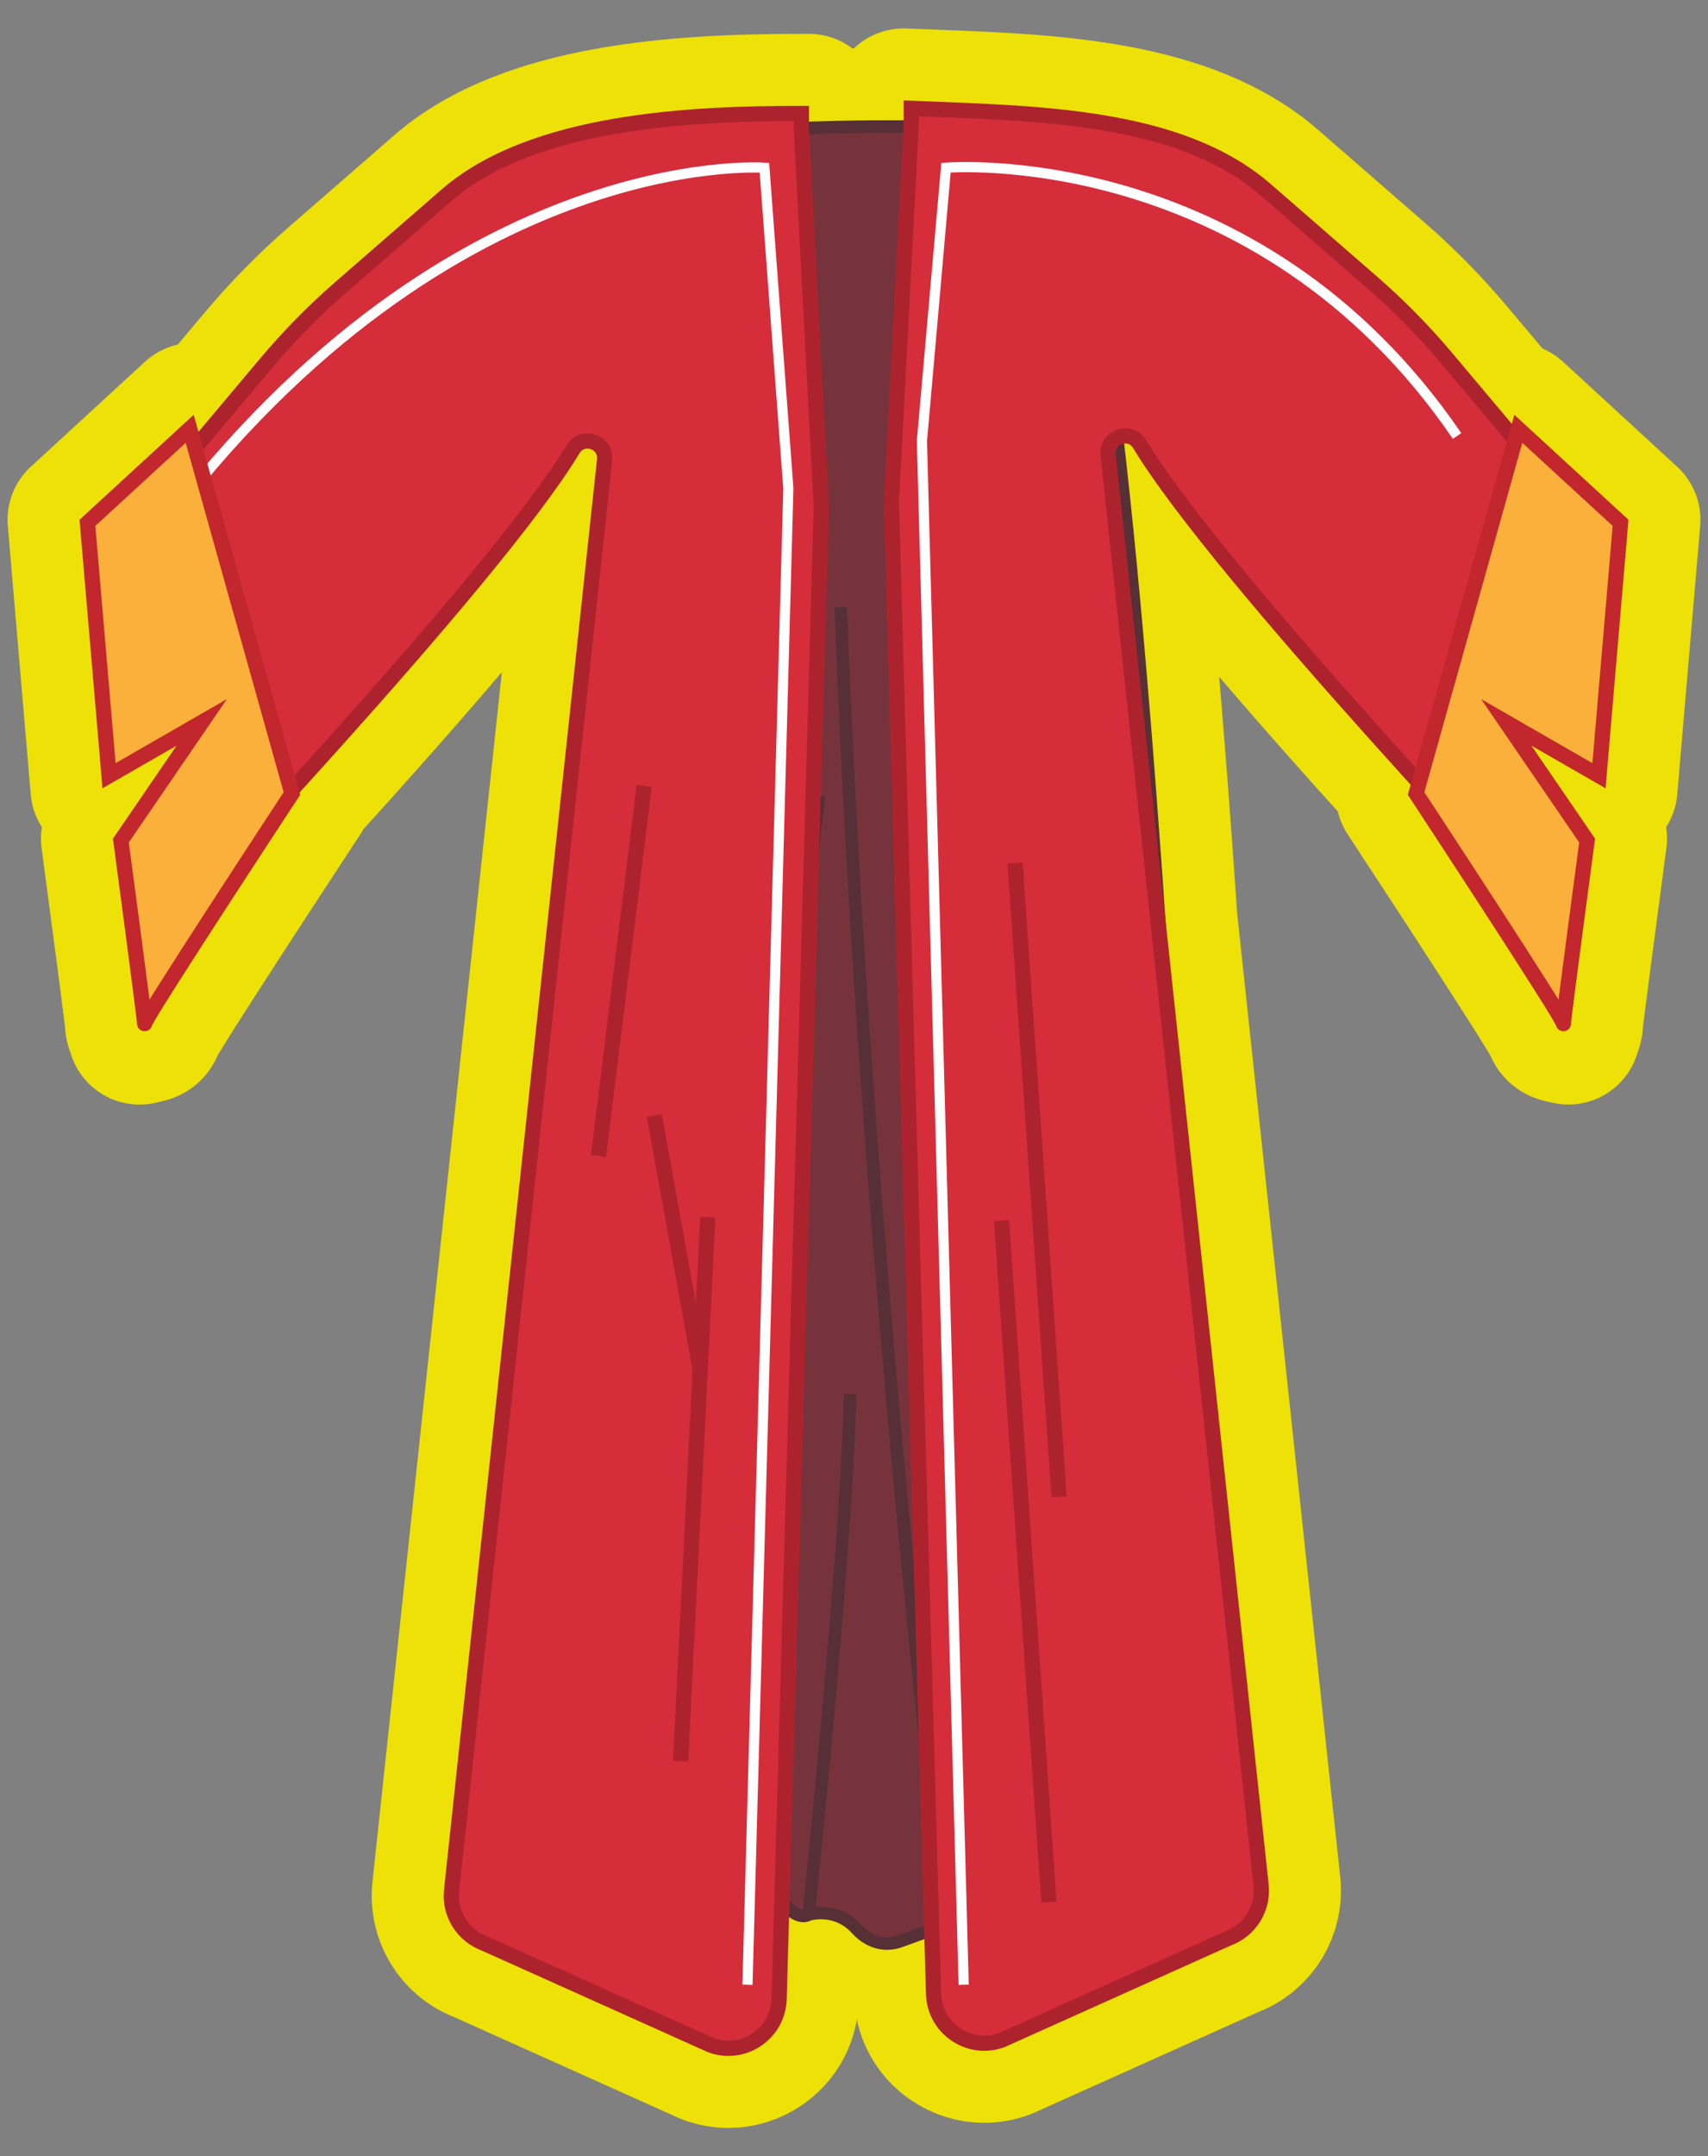
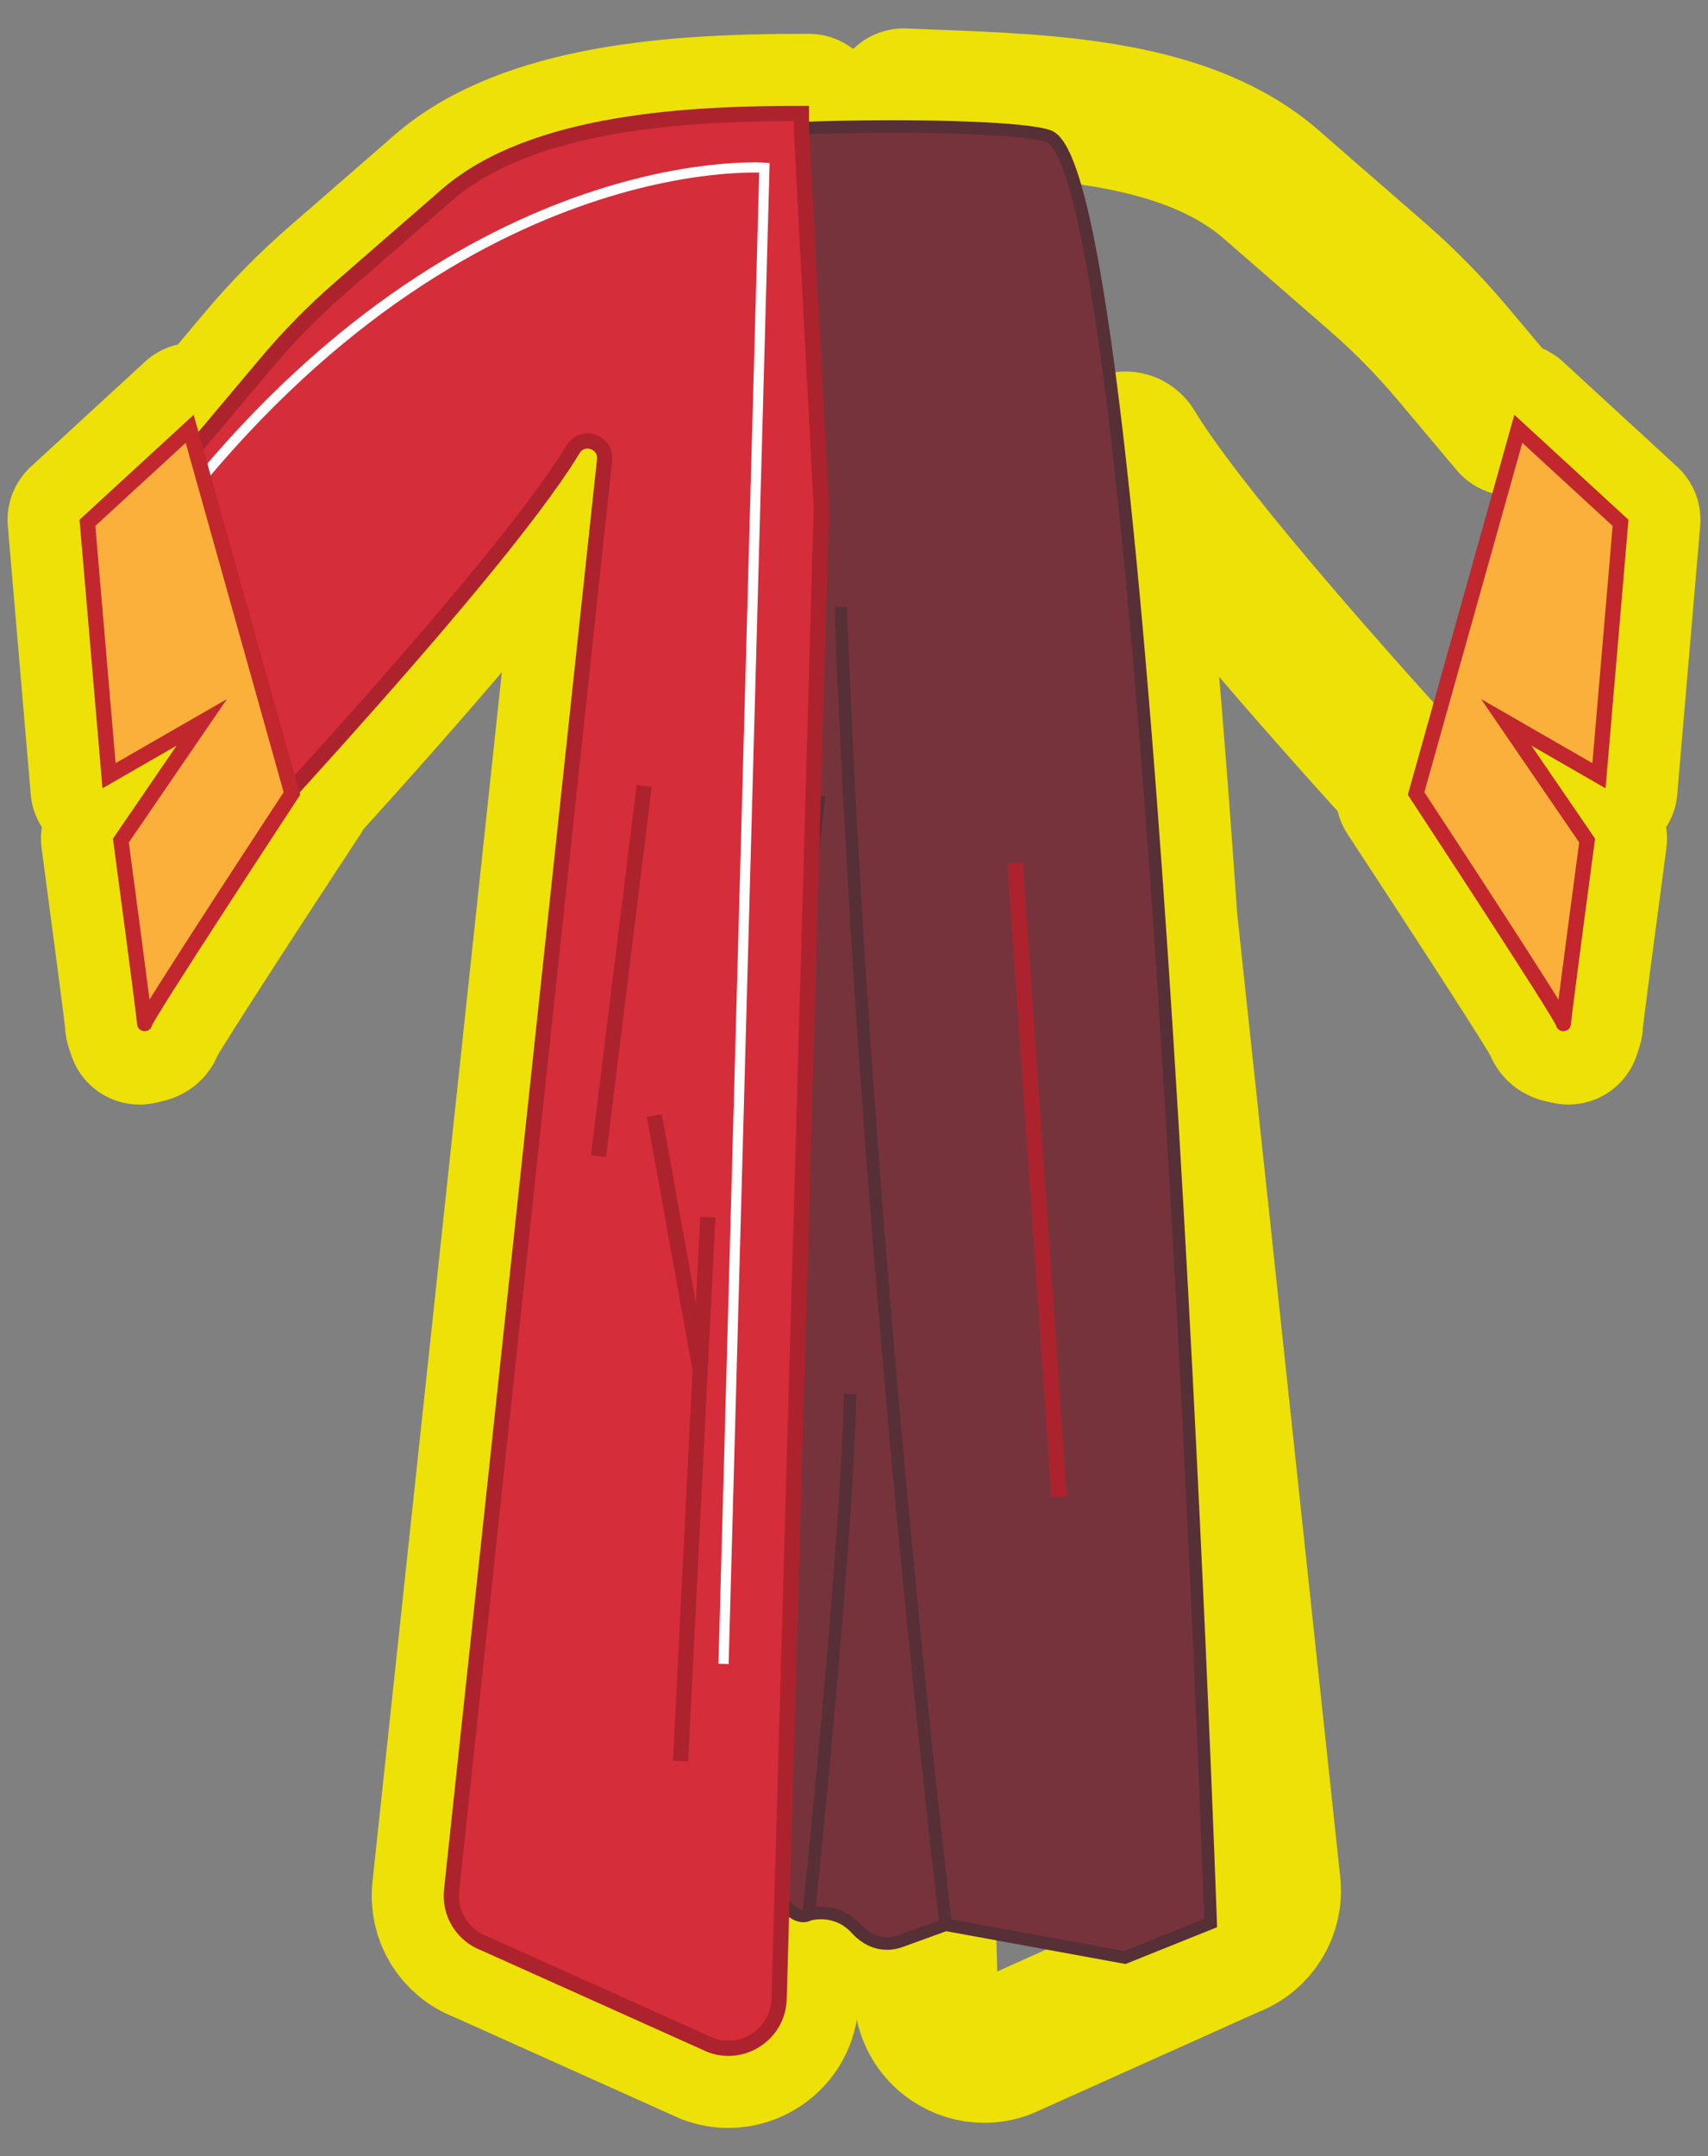
<svg xmlns="http://www.w3.org/2000/svg" version="1.1" x="0px" y="0px" width="452.505px" height="570.958px" viewBox="0 0 452.505 570.958" style="enable-background:new 0 0 452.505 570.958;" xml:space="preserve">
  <rect x="0" y="0" width="452.505" height="570.958" fill="#808080" stroke="none" />
  <g id="Calque_2">
    <g id="Calque_1_2_">
	</g>
    <path style="fill:none;stroke:#EDE107;stroke-width:38.127;stroke-linecap:round;stroke-linejoin:round;stroke-miterlimit:10;" d="   M431.439,137.625l-30.241-27.799l-0.674,2.405l-15.746-18.718c-6.089-7.237-12.793-14.053-19.926-20.258L336.77,48.828   c-22.225-19.333-57.932-20.71-89.435-21.925c-1.953-0.075-3.895-0.15-5.824-0.229l-2.101-0.085v5.258   c-6.009-0.026-12.132,0.031-17.942,0.159c-2.337,0.051-4.728,0.115-7.138,0.191V28.03h-2.019c-32.531,0-72.767,2.518-95.341,22.156   l-28.08,24.427c-7.134,6.204-13.838,13.02-19.926,20.257l-16.389,19.481l-1.269-4.525l-30.24,27.799l6.075,71.111l19.639-11.299   L29.92,222.066l0.103,0.768c2.441,18.246,6.085,45.82,6.271,48.139c-0.035,0.294,0.026,0.477,0.096,0.687l0.589,1.758l1.79-0.414   c0.954-0.22,1.358-0.689,1.482-1.466c1.438-3.155,23.904-37.687,38.777-60.314l0.505-0.768l-0.168-0.599   c26.862-29.576,61.544-68.986,74.187-89.86c0.768-1.268,2.022-1.382,2.94-1.065c0.923,0.318,1.846,1.185,1.666,2.689   l-40.505,378.523c-0.853,7.13,3.241,13.837,9.965,16.337l59.893,26.892l0.132,0.054c1.76,0.645,3.571,0.963,5.367,0.963   c3.031,0,6.018-0.907,8.637-2.681c4.17-2.826,6.643-7.333,6.785-12.368l0.615-21.73c2.833,2.036,5.023,1.298,5.836,0.884   c0.909-0.242,6.432-1.446,10.849,3.41c3.635,3.996,8.625,5.365,13.347,3.657l5.824-2.107l0.411,14.528   c0.142,5.035,2.616,9.543,6.785,12.369c2.619,1.774,5.605,2.681,8.635,2.681c1.797,0,3.609-0.319,5.368-0.964l60.025-26.944   c6.723-2.501,10.818-9.208,9.967-16.312l-27.301-255.138c-3.527-51.203-7.202-93.546-10.958-126.224   c0.817-0.094,1.743,0.174,2.358,1.19c12.542,20.706,46.764,59.646,73.533,89.139l-0.751,2.677l0.506,0.768   c14.873,22.627,37.339,57.16,38.776,60.315c0.123,0.777,0.527,1.245,1.481,1.466l1.799,0.398l0.58-1.743   c0.07-0.209,0.131-0.392,0.096-0.687c0.186-2.318,3.83-29.892,6.271-48.139l0.102-0.768l-16.86-24.629l19.639,11.299   L431.439,137.625z M40.256,271.498c0.036-0.25,0.044-0.532,0.033-0.847C40.359,271.031,40.3,271.341,40.256,271.498z    M412.216,270.65c-0.011,0.315-0.003,0.598,0.033,0.848C412.205,271.341,412.146,271.031,412.216,270.65z" />
    <g id="Calque_1_3_">
	</g>
  </g>
  <g id="Calque_1">
    <g id="habit-mantel">
      <g>
        <g>
          <path style="fill:#77333C;stroke:#563036;stroke-width:3.33;stroke-miterlimit:10;" d="M277.81,36.071      c26.651,9.633,42.932,473.123,42.932,473.123l-22.73,9.126l-47.456-8.682l-12.046,4.357c-3.984,1.441-8.263,0.401-11.548-3.211      c-5.582-6.136-12.72-3.838-12.72-3.838s-2.859,2.066-7-3.565c-0.229-0.31-4.287-8.092-4.287-8.092l-47.904,14.349      c0,0-2.362-440.196,16.11-470.347C175.086,32.886,265.937,31.78,277.81,36.071z" />
          <path style="fill:none;stroke:#563036;stroke-width:3.33;stroke-miterlimit:10;" d="M202.956,495.289      c0,0,1.607-185.297,14.066-284.665" />
          <path style="fill:none;stroke:#563036;stroke-width:3.33;stroke-miterlimit:10;" d="M214.243,506.947      c0,0,9.943-94.421,11.001-137.829" />
          <path style="fill:none;stroke:#563036;stroke-width:3.33;stroke-miterlimit:10;" d="M250.558,509.638      c0,0-21.432-177.479-27.824-348.948" />
        </g>
-         <line style="fill:none;stroke:#231A15;stroke-width:4.038;stroke-linecap:round;stroke-linejoin:round;stroke-miterlimit:10;" x1="244.356" y1="253.241" x2="256.414" y2="208.097" />
        <g>
          <path style="fill:#D62D3A;stroke:#AD232D;stroke-width:4.038;stroke-miterlimit:10;" d="M217.585,134.291l-11.173,394.993      c-0.259,9.184-9.448,15.41-18.074,12.247l-59.956-26.919c-5.854-2.147-9.465-8.036-8.724-14.227l40.507-378.549      c0.578-4.825-5.823-7.041-8.341-2.885C130.082,154.846,42.791,245.872,42.791,246.907c0,1.346-3.589-26.92-3.589-26.92      l23.353-37.366l-26.494,14.932l-4.038-55.635L70.51,96.17c6.039-7.179,12.628-13.877,19.706-20.034l28.081-24.427      c23.02-20.026,65.616-21.66,94.015-21.66v4.195L217.585,134.291" />
-           <path style="fill:#D62D3A;stroke:#AD232D;stroke-width:4.038;stroke-miterlimit:10;" d="M236.157,132.933l11.173,394.993      c0.259,9.184,9.448,15.41,18.074,12.247l59.956-26.919c5.854-2.147,9.465-8.036,8.724-14.226l-40.507-378.549      c-0.578-4.825,5.823-7.041,8.341-2.885c21.742,35.895,109.032,126.921,109.032,127.956c0,1.346,3.589-26.92,3.589-26.92      l-21.985-32.753l25.125,10.319l4.038-55.635l-38.487-45.748c-6.039-7.179-12.628-13.877-19.706-20.034l-28.081-24.428      c-23.021-20.026-60.692-20.303-94.016-21.66v4.195L236.157,132.933" />
-           <line style="fill:none;stroke:#AD232D;stroke-width:4.038;stroke-miterlimit:10;" x1="277.895" y1="503.682" x2="265.333" y2="323.18" />
          <line style="fill:none;stroke:#AD232D;stroke-width:4.038;stroke-miterlimit:10;" x1="280.587" y1="396.314" x2="268.922" y2="228.511" />
          <line style="fill:none;stroke:#AD232D;stroke-width:4.038;stroke-miterlimit:10;" x1="187.517" y1="322.283" x2="180.309" y2="466.306" />
          <line style="fill:none;stroke:#AD232D;stroke-width:4.038;stroke-miterlimit:10;" x1="185.497" y1="362.643" x2="173.355" y2="295.363" />
          <line style="fill:none;stroke:#AD232D;stroke-width:4.038;stroke-miterlimit:10;" x1="170.663" y1="208.097" x2="158.549" y2="306.132" />
-           <path style="fill:none;stroke:#FFFFFF;stroke-width:2.692;stroke-miterlimit:10;" d="M386.025,115.447      c-53.327-78.06-135.399-71.033-135.399-71.033l-6.38,72.379l11.061,408.738" />
-           <path style="fill:none;stroke:#FFFFFF;stroke-width:2.692;stroke-miterlimit:10;" d="M38.754,145.507      C116.374,38.009,202.519,44.414,202.519,44.414l6.34,84.941l-10.826,396.176" />
+           <path style="fill:none;stroke:#FFFFFF;stroke-width:2.692;stroke-miterlimit:10;" d="M38.754,145.507      C116.374,38.009,202.519,44.414,202.519,44.414l-10.826,396.176" />
        </g>
-         <path style="fill:#D62D3A;stroke:#AD232D;stroke-width:4.038;stroke-miterlimit:10;" d="M26.528,138.441" />
        <path style="fill:#FBB03B;stroke:#C1272D;stroke-width:4.038;stroke-miterlimit:10;" d="M23.163,138.441l5.721,66.964     l24.565-14.133l-21.424,31.295c0,0,6.618,49.466,6.281,48.456c-0.336-1.009,39.034-60.907,39.034-60.907l-27.088-96.576     L23.163,138.441z" />
        <path style="fill:#FBB03B;stroke:#C1272D;stroke-width:4.038;stroke-miterlimit:10;" d="M429.342,138.441l-5.721,66.964     l-24.565-14.133l21.424,31.295c0,0-6.618,49.466-6.281,48.456c0.336-1.009-39.034-60.907-39.034-60.907l27.089-96.576     L429.342,138.441z" />
      </g>
    </g>
    <g id="Calque_1_1_">
	</g>
  </g>
</svg>